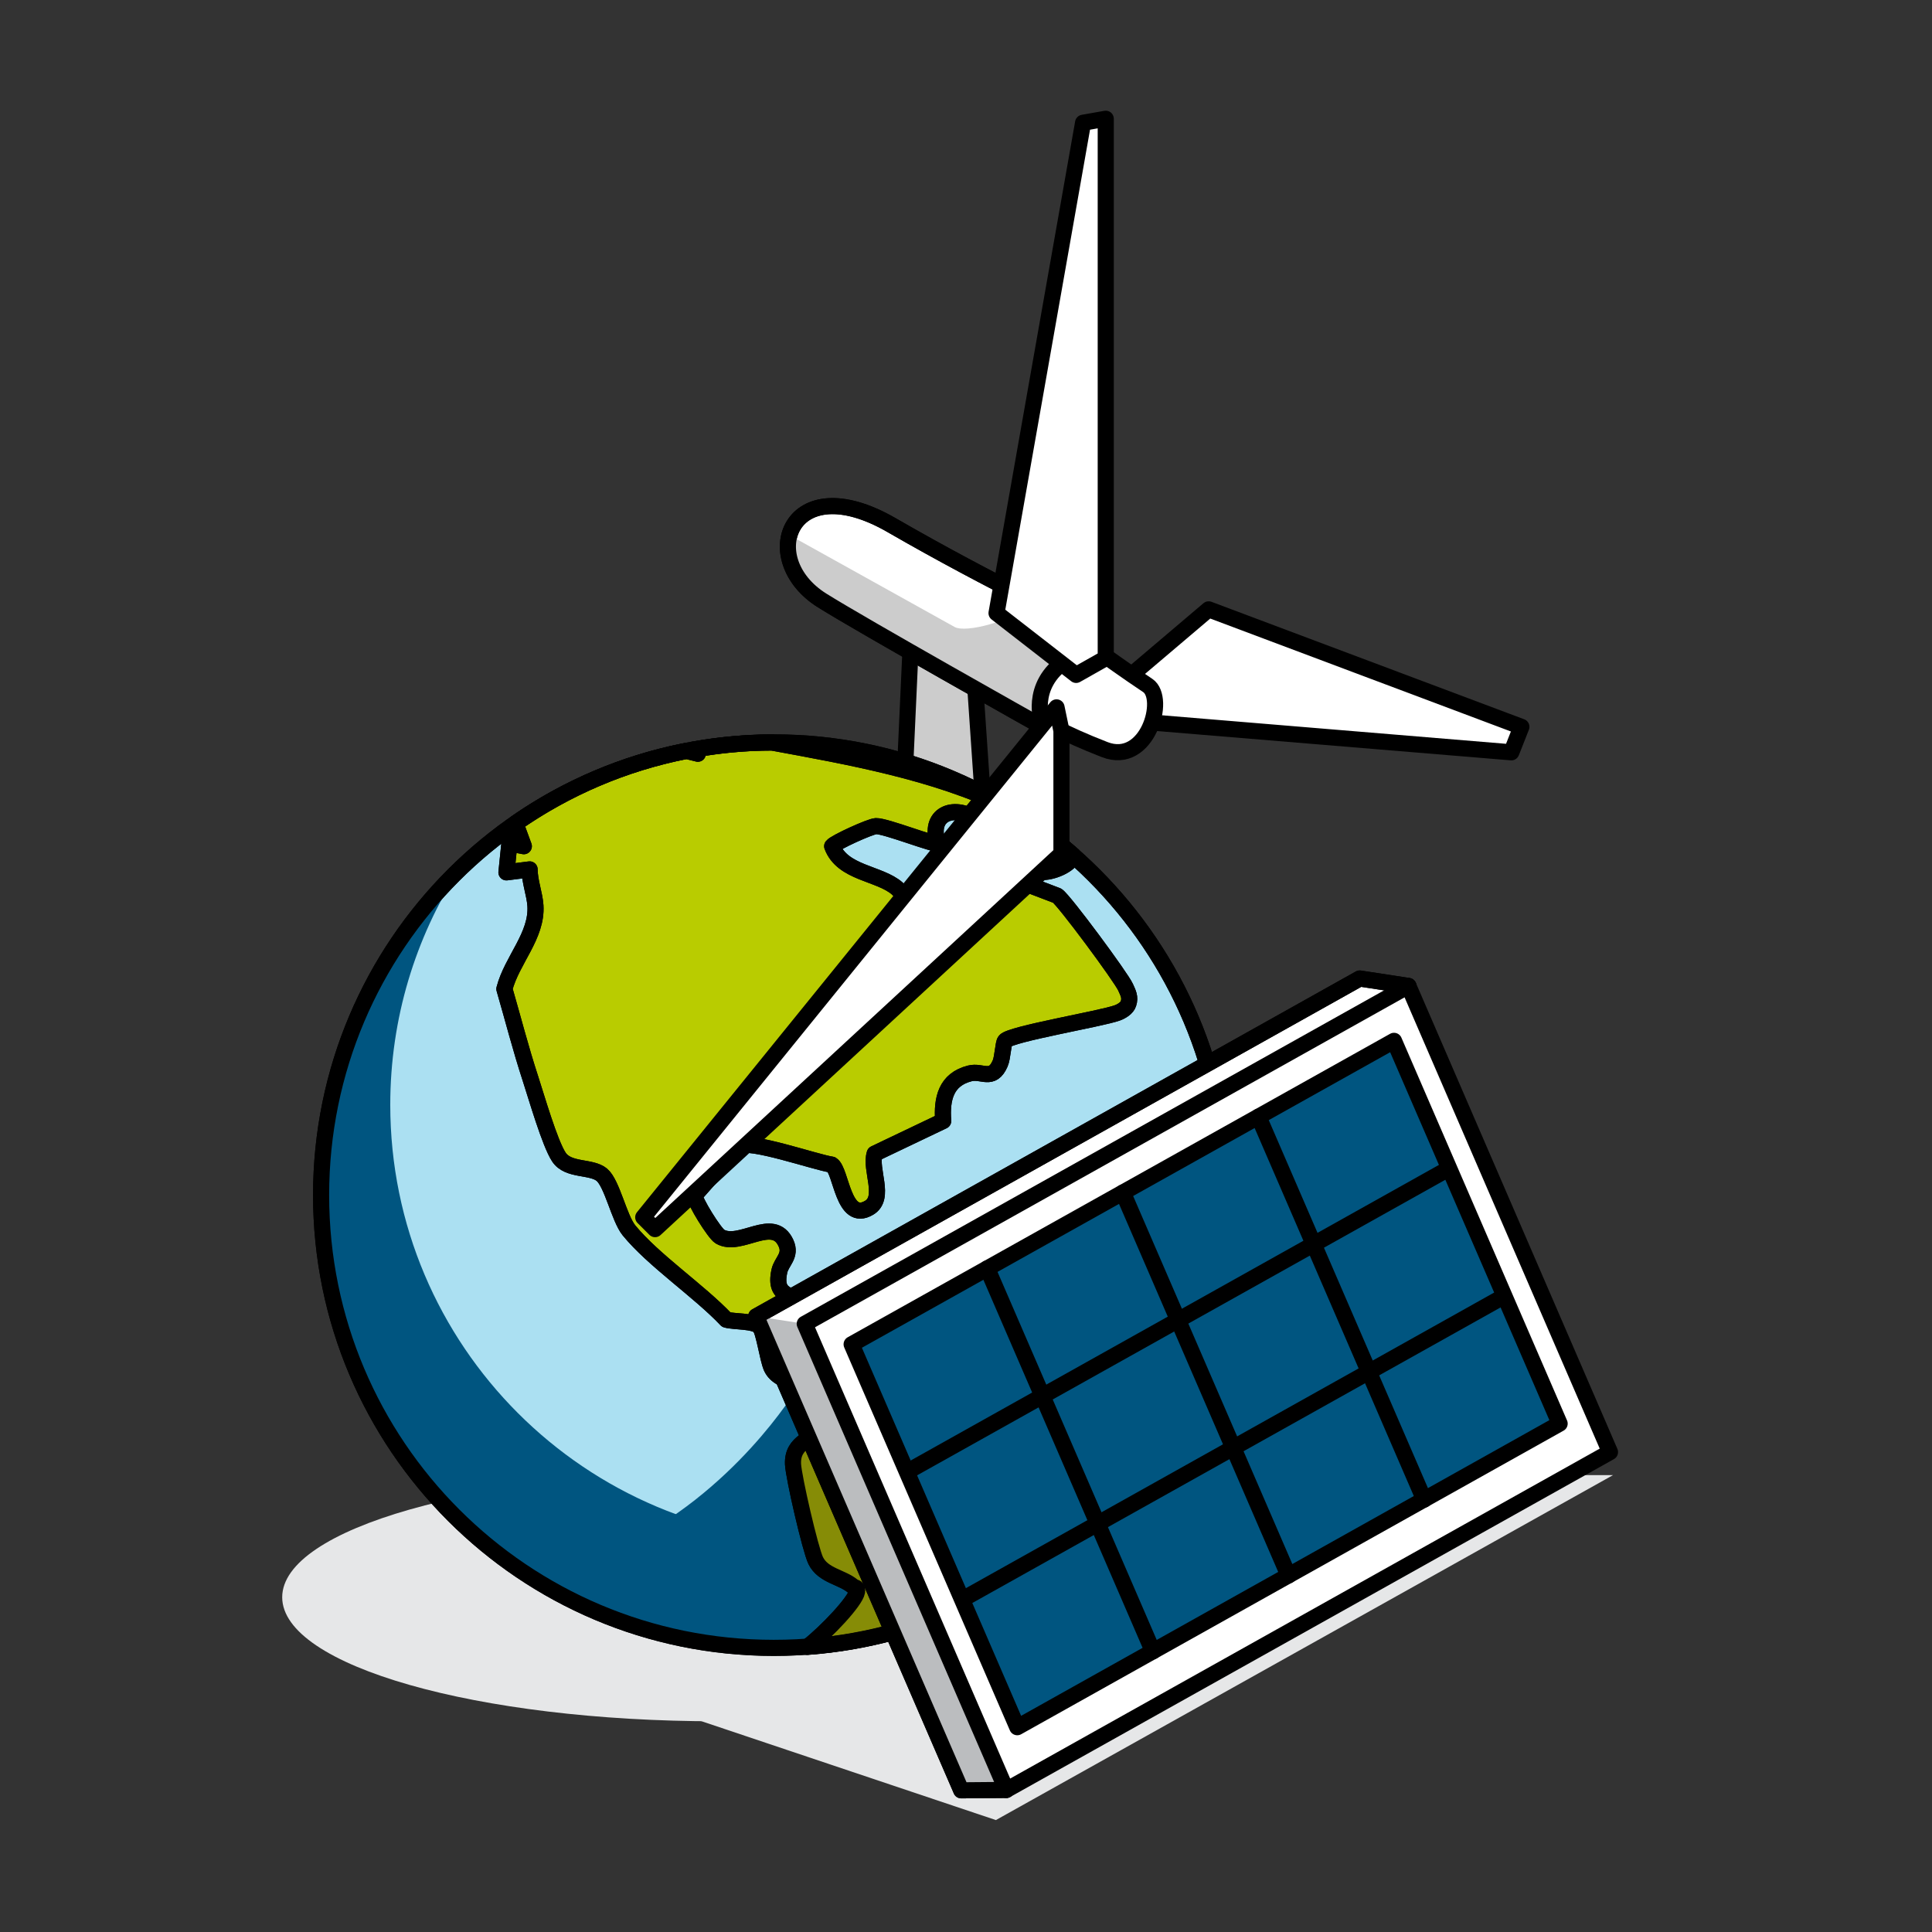
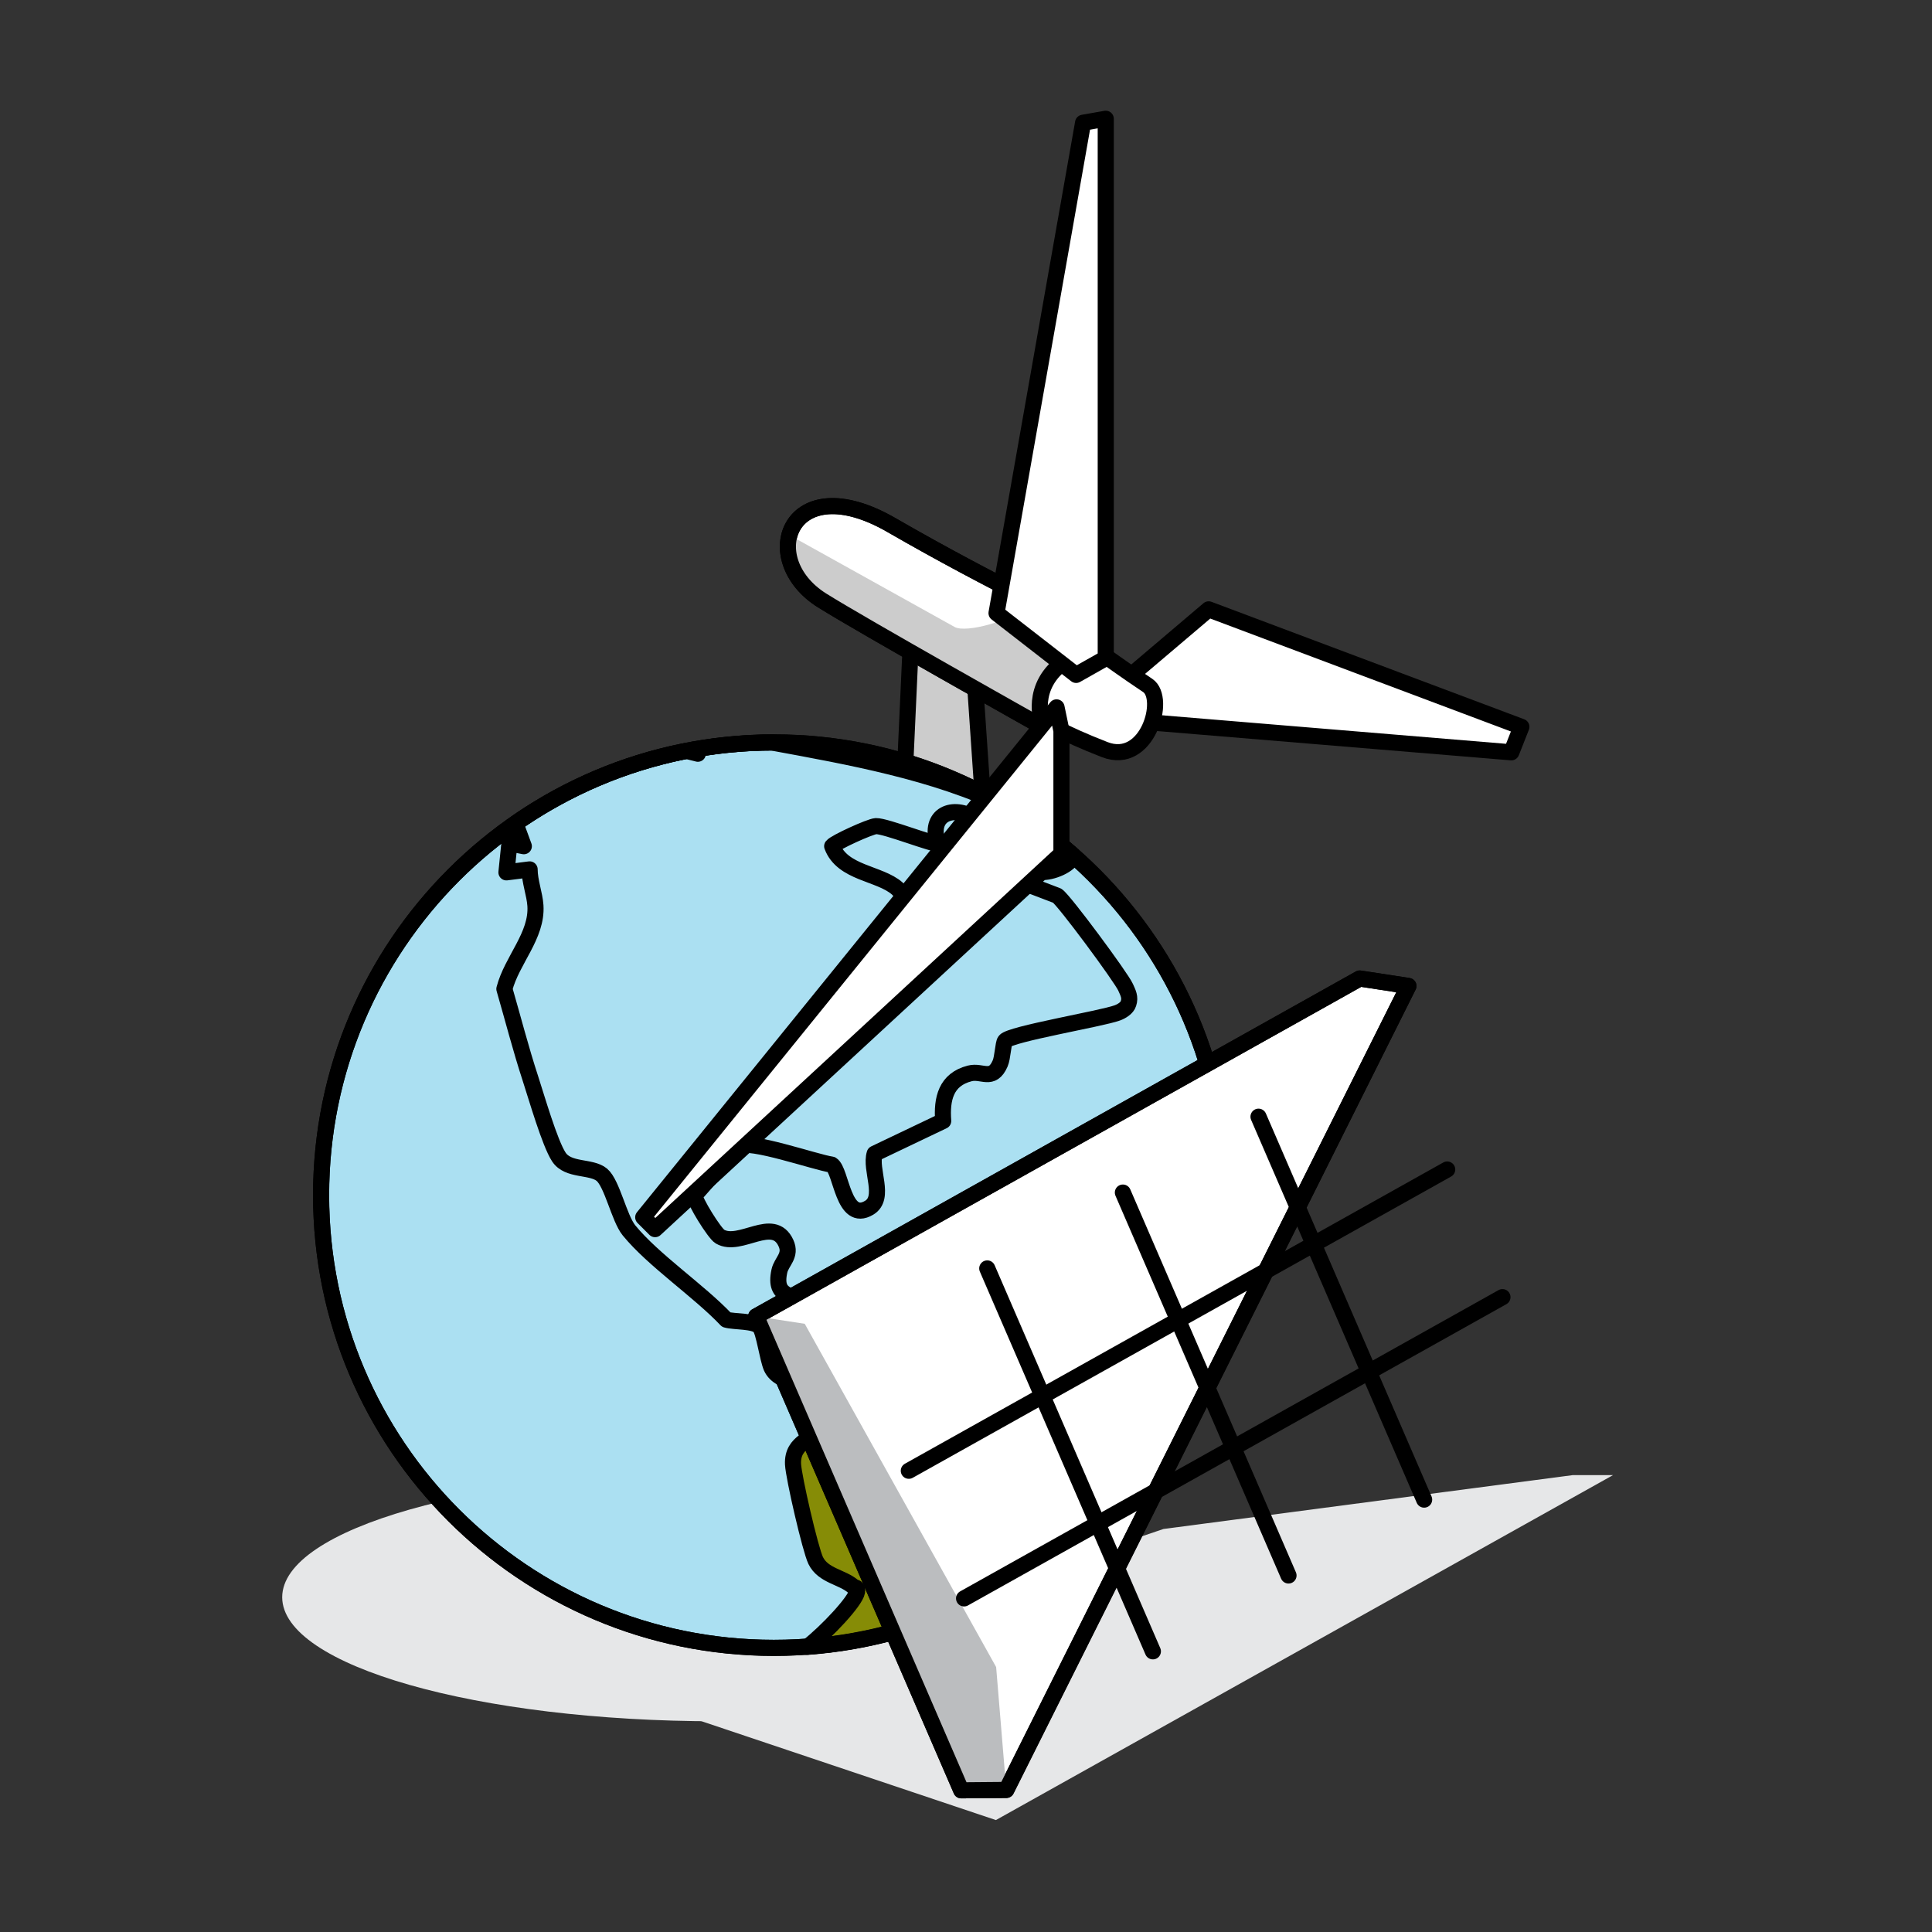
<svg xmlns="http://www.w3.org/2000/svg" width="120" height="120" viewBox="0 0 120 120" fill="none">
  <rect x="0" y="0" width="120" height="120" fill="#333333" stroke="none" />
  <g clip-path="url(#clip0_15696_15284)">
    <path d="M60.416 40.352H56.552L55.536 62.624H61.936L60.416 40.352Z" fill="#CCCCCC" stroke="black" stroke-linecap="round" stroke-linejoin="round" />
    <path d="M44.56 106.912C59.49 106.912 71.592 103.463 71.592 99.208C71.592 94.953 59.49 91.504 44.56 91.504C29.631 91.504 17.528 94.953 17.528 99.208C17.528 103.463 29.631 106.912 44.56 106.912Z" fill="#E6E7E8" />
    <path d="M97.673 91.624H100.185L61.857 113.048L40.321 105.816L72.265 94.968L97.673 91.624Z" fill="#E6E7E8" />
    <path d="M48.064 102.352C63.595 102.352 76.184 89.762 76.184 74.232C76.184 58.702 63.595 46.112 48.064 46.112C32.534 46.112 19.944 58.702 19.944 74.232C19.944 89.762 32.534 102.352 48.064 102.352Z" fill="#ABE0F2" stroke="black" stroke-linecap="round" stroke-linejoin="round" />
-     <path d="M51.32 95.704C36.368 95.704 24.24 83.584 24.24 68.624C24.24 63.248 25.808 58.24 28.512 54.024C23.232 59.136 19.944 66.304 19.944 74.232C19.944 89.76 32.536 102.352 48.064 102.352C61.208 102.352 72.248 93.328 75.328 81.136C70.808 89.784 61.752 95.696 51.312 95.696L51.32 95.704Z" fill="#005580" />
-     <path d="M49.464 86.296C49.464 86.296 45.568 92.784 38.432 96.096C31.296 99.408 47.552 97.456 47.552 97.456L50.44 96.304C50.44 96.304 49.136 90.736 49.352 90.168C49.568 89.6 50.856 89.024 51.016 88.584C51.176 88.144 51.592 86.376 51.592 86.376L49.456 86.304L49.464 86.296Z" fill="#005580" />
-     <path d="M43.32 46.808L42.64 46.64C38.752 47.4 35.152 48.96 32.016 51.144L32.536 52.56L31.64 52.384L31.456 54.184L32.896 54C32.896 54.744 33.208 55.528 33.256 56.248C33.376 58.12 31.792 59.632 31.328 61.424C31.864 63.272 32.344 65.152 32.944 66.984C33.32 68.136 34.144 71 34.712 71.864C35.288 72.744 36.72 72.416 37.384 72.968C38.024 73.512 38.456 75.664 39.064 76.416C40.584 78.28 43.408 80.168 45.112 81.968C45.6 82.112 46.864 82.024 47.192 82.408C47.456 82.72 47.672 84.376 47.912 84.928C48.424 86.08 50.504 85.944 51.6 86.368C51.232 87.008 51.336 87.968 51.024 88.576C50.576 89.432 49.192 89.472 49.256 90.944C49.296 91.76 50.328 96.232 50.664 96.928C51.128 97.88 52.312 97.944 53 98.544C53.104 98.632 53.28 98.544 53.232 98.864C53.128 99.464 51.368 101.336 50.16 102.288C57.352 101.76 63.792 98.528 68.464 93.608C67.832 93.456 66.88 93.176 66.792 93.032C66.416 92.08 67.232 91.096 66.664 90.192C65.864 89.728 63.824 89.952 63.704 88.784C63.64 88.216 64.336 87.08 63.528 86.544C62.912 86.136 60.44 85.928 59.512 85.568C58.864 85.312 58.112 84.48 57.544 84.304C56.296 83.928 54.624 84.792 53.32 84.768C53.016 84.768 49.952 84.056 49.8 83.952L49.648 83.76C49.808 83.032 49.96 81.864 49.728 81.152C49.424 80.24 48.024 80.736 48.408 78.952C48.536 78.352 49.176 77.992 48.816 77.208C48.024 75.48 45.976 77.536 44.72 76.808C44.384 76.616 43.12 74.584 43.144 74.248L45.848 71.184C46.56 70.752 50.624 72.184 51.656 72.336C52.264 72.712 52.36 75.984 53.984 75.016C55.032 74.392 54.016 72.64 54.328 71.656L58.584 69.624C58.48 68.256 58.752 67.048 60.232 66.672C61 66.472 61.624 67.192 62.12 66.056C62.28 65.696 62.304 64.816 62.424 64.656C62.736 64.224 68.4 63.28 69.4 62.912C69.664 62.816 70.008 62.608 70.088 62.336C70.224 61.936 70.064 61.664 69.912 61.32C69.64 60.704 66.088 55.904 65.664 55.632L59.52 53.288C59.456 53.856 59.104 54.632 59.144 55.176C59.176 55.608 59.552 55.832 59.496 56.208C59.424 56.704 58.168 57.872 57.992 58.496C57.536 58.256 56.344 55.72 55.728 55.184C54.624 54.216 52.32 54.248 51.688 52.56C51.856 52.328 54.048 51.328 54.408 51.312C55.008 51.288 58.12 52.528 58.256 52.384C57.64 50.6 59.184 49.936 60.592 50.856L59.88 52.384C61.312 52.448 63.432 53.984 64.688 54.152C65.256 54.224 66.528 53.744 66.656 53.128C65.376 52 64 50.992 62.528 50.112C58.056 47.936 52.68 46.992 47.952 46.12C46.312 46.12 44.696 46.272 43.136 46.552C43.208 46.624 43.28 46.712 43.344 46.816L43.32 46.808Z" fill="#B9CC00" stroke="black" stroke-linecap="round" stroke-linejoin="round" />
    <path d="M66.784 93.024C66.488 92.288 52.456 87.288 52.4 86.568C51.024 88.296 49.704 89.976 49.48 90.352C49.304 90.656 50.616 95.696 50.264 95.68C50.424 96.272 50.568 96.736 50.656 96.92C51.12 97.872 52.304 97.936 52.992 98.536C53.096 98.624 53.272 98.536 53.224 98.856C53.12 99.456 51.36 101.328 50.152 102.28C57.344 101.752 63.784 98.52 68.456 93.6C67.824 93.448 66.872 93.168 66.784 93.024Z" fill="#868C06" />
    <path d="M43.32 46.808L42.64 46.64C38.752 47.4 35.152 48.96 32.016 51.144L32.536 52.56L31.64 52.384L31.456 54.184L32.896 54C32.896 54.744 33.208 55.528 33.256 56.248C33.376 58.12 31.792 59.632 31.328 61.424C31.864 63.272 32.344 65.152 32.944 66.984C33.32 68.136 34.144 71 34.712 71.864C35.288 72.744 36.72 72.416 37.384 72.968C38.024 73.512 38.456 75.664 39.064 76.416C40.584 78.28 43.408 80.168 45.112 81.968C45.6 82.112 46.864 82.024 47.192 82.408C47.456 82.72 47.672 84.376 47.912 84.928C48.424 86.08 50.504 85.944 51.6 86.368C51.232 87.008 51.336 87.968 51.024 88.576C50.576 89.432 49.192 89.472 49.256 90.944C49.296 91.76 50.328 96.232 50.664 96.928C51.128 97.88 52.312 97.944 53 98.544C53.104 98.632 53.28 98.544 53.232 98.864C53.128 99.464 51.368 101.336 50.16 102.288C57.352 101.76 63.792 98.528 68.464 93.608C67.832 93.456 66.88 93.176 66.792 93.032C66.416 92.08 67.232 91.096 66.664 90.192C65.864 89.728 63.824 89.952 63.704 88.784C63.64 88.216 64.336 87.08 63.528 86.544C62.912 86.136 60.44 85.928 59.512 85.568C58.864 85.312 58.112 84.48 57.544 84.304C56.296 83.928 54.624 84.792 53.32 84.768C53.016 84.768 49.952 84.056 49.8 83.952L49.648 83.76C49.808 83.032 49.96 81.864 49.728 81.152C49.424 80.24 48.024 80.736 48.408 78.952C48.536 78.352 49.176 77.992 48.816 77.208C48.024 75.48 45.976 77.536 44.72 76.808C44.384 76.616 43.12 74.584 43.144 74.248L45.848 71.184C46.56 70.752 50.624 72.184 51.656 72.336C52.264 72.712 52.36 75.984 53.984 75.016C55.032 74.392 54.016 72.64 54.328 71.656L58.584 69.624C58.48 68.256 58.752 67.048 60.232 66.672C61 66.472 61.624 67.192 62.12 66.056C62.28 65.696 62.304 64.816 62.424 64.656C62.736 64.224 68.4 63.28 69.4 62.912C69.664 62.816 70.008 62.608 70.088 62.336C70.224 61.936 70.064 61.664 69.912 61.32C69.64 60.704 66.088 55.904 65.664 55.632L59.52 53.288C59.456 53.856 59.104 54.632 59.144 55.176C59.176 55.608 59.552 55.832 59.496 56.208C59.424 56.704 58.168 57.872 57.992 58.496C57.536 58.256 56.344 55.72 55.728 55.184C54.624 54.216 52.32 54.248 51.688 52.56C51.856 52.328 54.048 51.328 54.408 51.312C55.008 51.288 58.12 52.528 58.256 52.384C57.64 50.6 59.184 49.936 60.592 50.856L59.88 52.384C61.312 52.448 63.432 53.984 64.688 54.152C65.256 54.224 66.528 53.744 66.656 53.128C65.376 52 64 50.992 62.528 50.112C58.056 47.936 52.68 46.992 47.952 46.12C46.312 46.12 44.696 46.272 43.136 46.552C43.208 46.624 43.28 46.712 43.344 46.816L43.32 46.808Z" stroke="black" stroke-linecap="round" stroke-linejoin="round" />
    <path d="M48.064 102.352C63.595 102.352 76.184 89.762 76.184 74.232C76.184 58.702 63.595 46.112 48.064 46.112C32.534 46.112 19.944 58.702 19.944 74.232C19.944 89.762 32.534 102.352 48.064 102.352Z" stroke="black" stroke-linecap="round" stroke-linejoin="round" />
    <path d="M84.456 60.776L46.968 81.76L59.704 111.2L62.504 111.176L87.48 61.24L84.456 60.776Z" fill="white" stroke="black" stroke-linecap="round" stroke-linejoin="round" />
    <path d="M49.984 82.224L46.968 81.76L59.704 111.2L62.504 111.176L61.872 103.544L49.984 82.224Z" fill="#BBBDBF" />
    <path d="M84.456 60.776L46.968 81.76L59.704 111.2L62.504 111.176L87.48 61.24L84.456 60.776Z" stroke="black" stroke-linecap="round" stroke-linejoin="round" />
-     <path d="M87.48 61.24L49.984 82.224L62.504 111.176L100 90.192L87.48 61.24Z" fill="white" stroke="black" stroke-linecap="round" stroke-linejoin="round" />
-     <path d="M86.584 64.648L52.896 83.496L63.184 107.28L96.872 88.424L86.584 64.648Z" fill="#005580" stroke="black" stroke-linecap="round" stroke-linejoin="round" />
    <path d="M71.608 102.568L61.32 78.784" stroke="black" stroke-linecap="round" stroke-linejoin="round" />
    <path d="M80.032 97.856L69.744 74.072" stroke="black" stroke-linecap="round" stroke-linejoin="round" />
    <path d="M88.456 93.144L78.168 69.36" stroke="black" stroke-linecap="round" stroke-linejoin="round" />
    <path d="M59.88 99.28L93.32 80.568" stroke="black" stroke-linecap="round" stroke-linejoin="round" />
    <path d="M56.448 91.352L89.888 72.64" stroke="black" stroke-linecap="round" stroke-linejoin="round" />
    <path d="M64.536 45.024C64.536 45.024 53.552 38.856 51.064 37.296C46.944 34.72 49.04 28.96 55.376 32.616C61.712 36.272 67.224 38.824 67.224 38.824L66.272 42.84L65.968 45.768L64.536 45.016V45.024Z" fill="white" stroke="black" stroke-linecap="round" stroke-linejoin="round" />
    <path d="M66.272 42.848L67.224 38.832C67.224 38.832 66.152 38.336 64.408 37.464C62.704 38.608 60 39.328 59.296 38.944C58.568 38.544 51.512 34.608 49.04 33.24C48.688 34.52 49.304 36.2 51.064 37.304C53.552 38.864 64.536 45.032 64.536 45.032L64.952 45.248L66.152 44.016L66.272 42.856V42.848Z" fill="#CCCCCC" />
    <path d="M64.536 45.024C64.536 45.024 53.552 38.856 51.064 37.296C46.944 34.72 49.04 28.96 55.376 32.616C61.712 36.272 67.224 38.824 67.224 38.824L66.272 42.84L65.968 45.768L64.536 45.016V45.024Z" stroke="black" stroke-linecap="round" stroke-linejoin="round" />
    <path d="M75.072 37.848L94.496 45.144L93.872 46.728L70.416 44.784L70.048 42.112L75.072 37.848Z" fill="white" stroke="black" stroke-linecap="round" stroke-linejoin="round" />
    <path d="M68.352 40.536C68.352 40.536 70.104 41.792 71.288 42.576C72.472 43.36 71.28 47.592 68.616 46.56C65.952 45.528 64.688 44.728 64.688 44.728C64.688 44.728 63.872 42.184 66.728 40.72C67.328 40.952 68.352 40.536 68.352 40.536Z" fill="white" stroke="black" stroke-linecap="round" stroke-linejoin="round" />
    <path d="M65.624 43.936L39.952 75.608L40.688 76.344L65.928 53.024V45.392L65.624 43.936Z" fill="white" stroke="black" stroke-linecap="round" stroke-linejoin="round" />
    <path d="M68.68 40.88L66.84 41.92L61.896 38.08L67.272 7.624L68.68 7.376V40.88Z" fill="white" stroke="black" stroke-linecap="round" stroke-linejoin="round" />
  </g>
  <defs>
    <clipPath id="clip0_15696_15284">
      <rect width="120" height="120" fill="white" />
    </clipPath>
  </defs>
</svg>